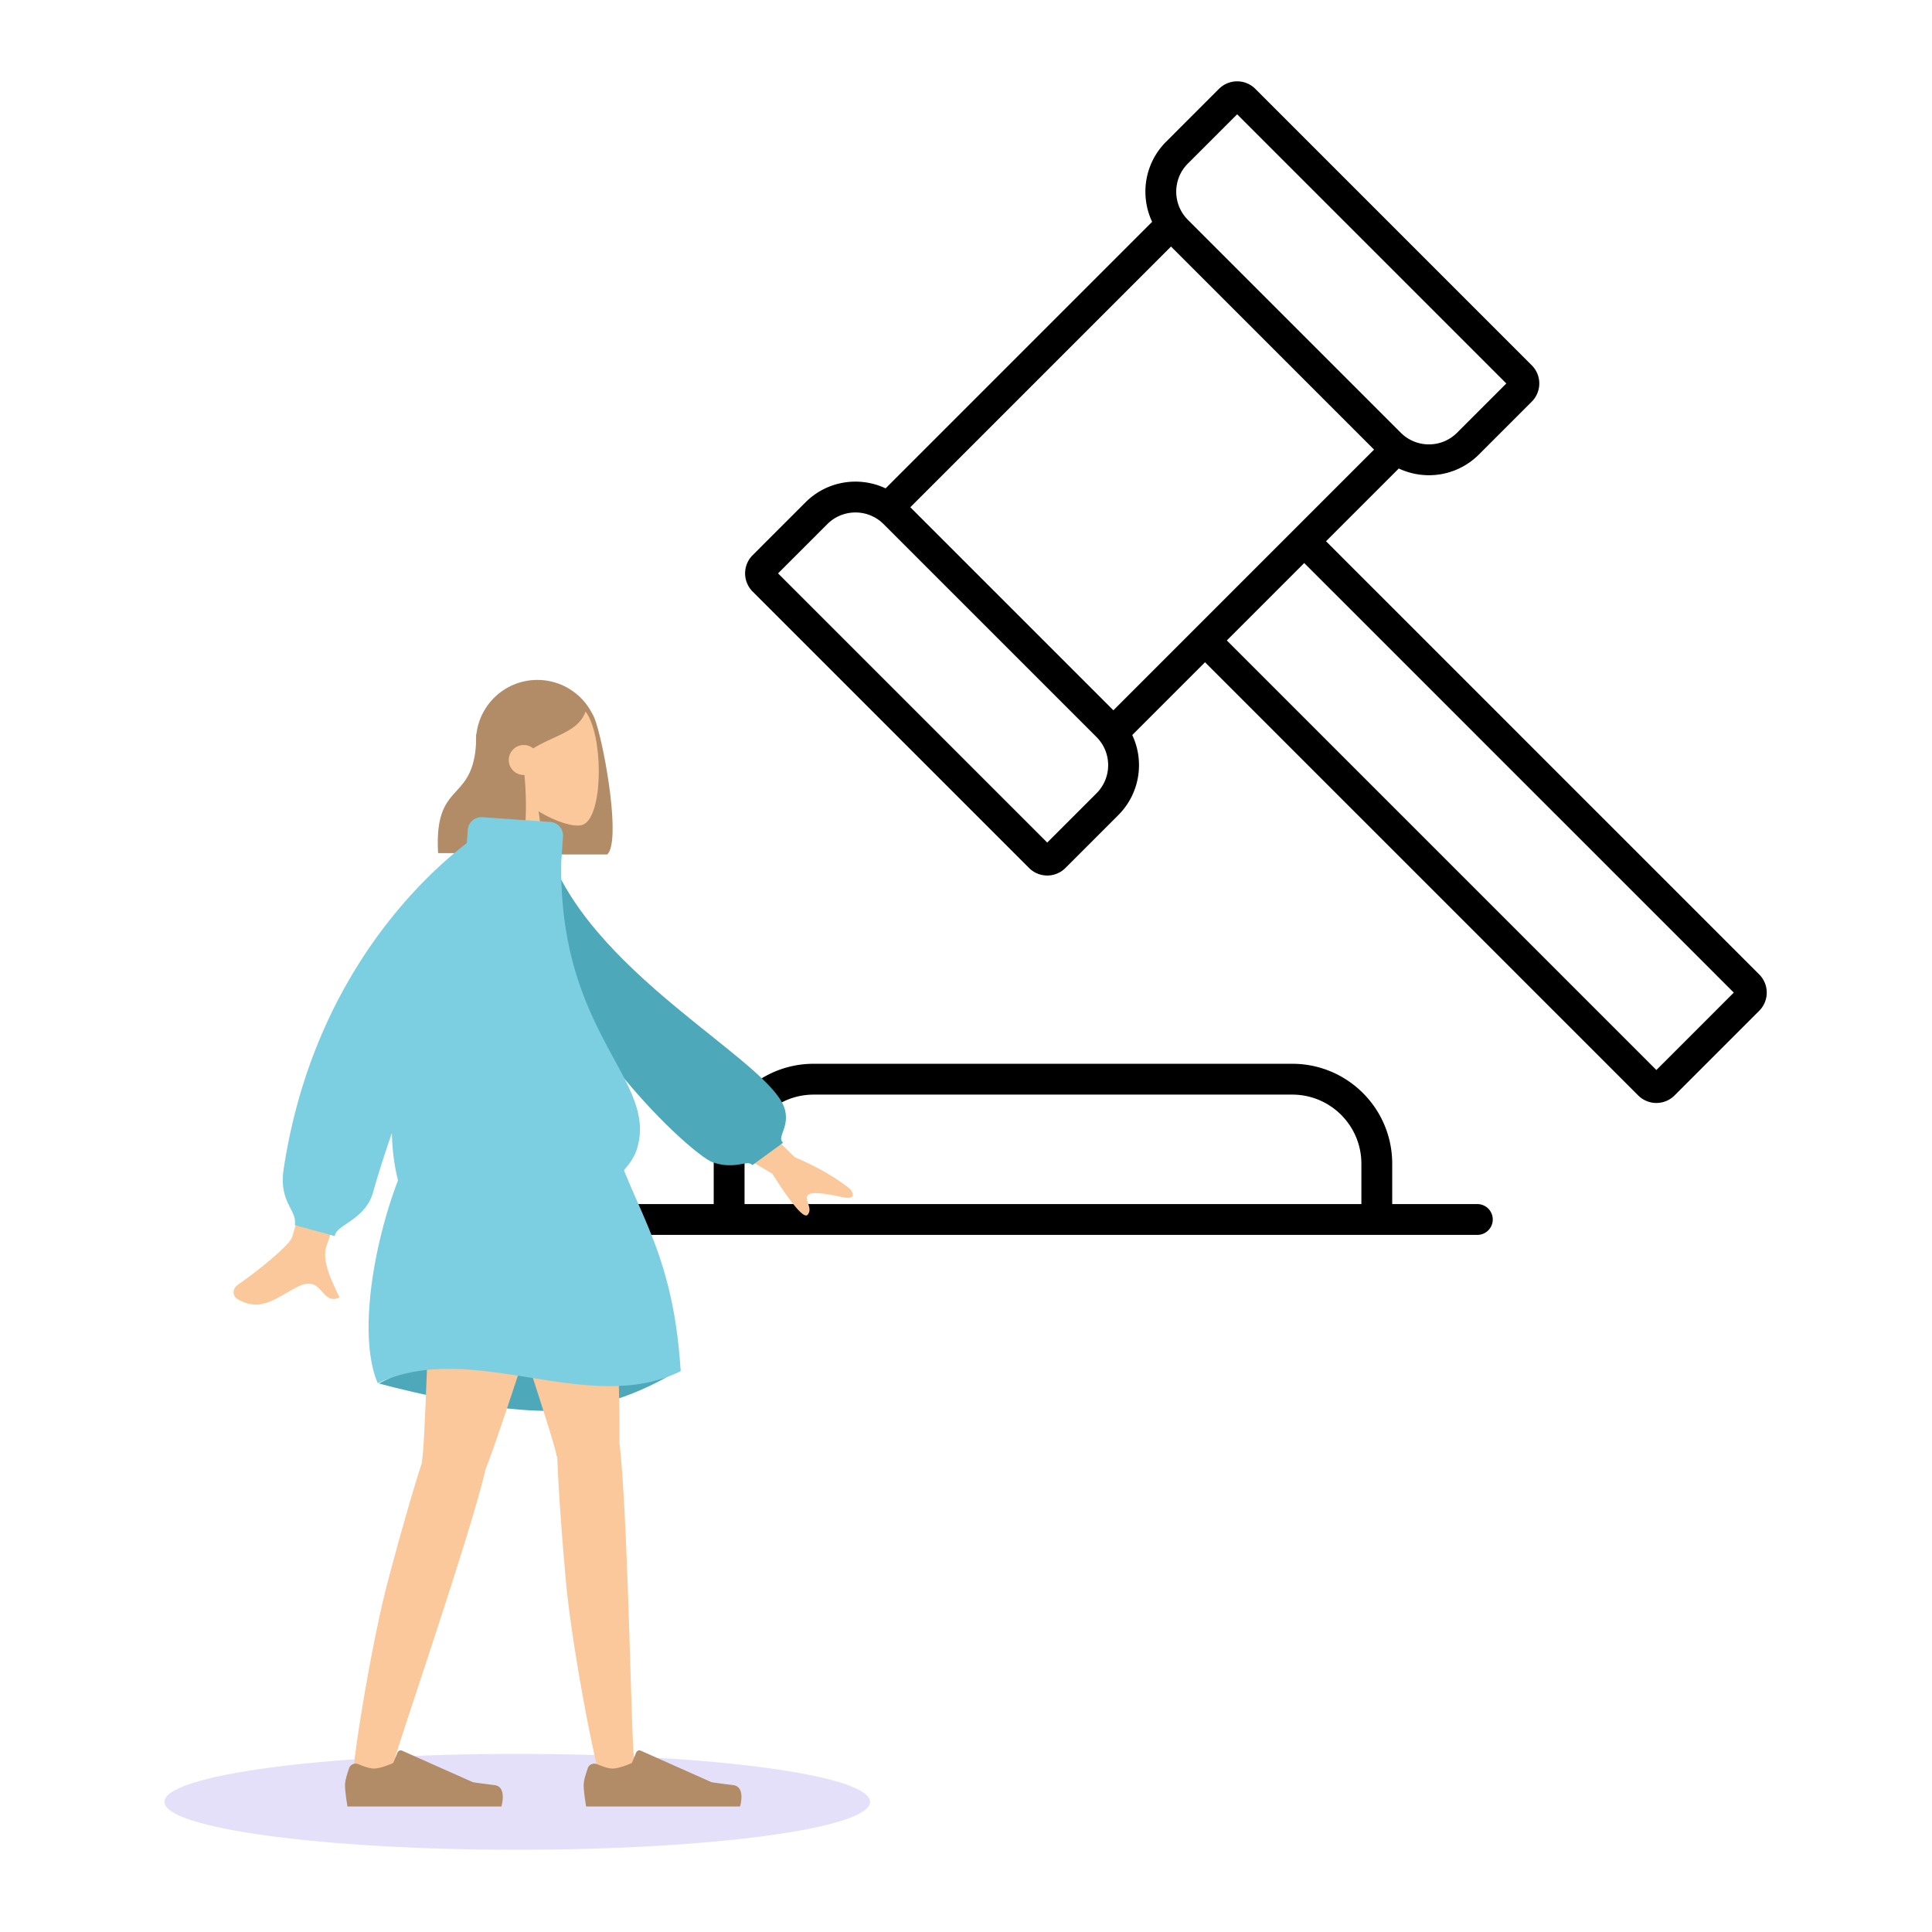
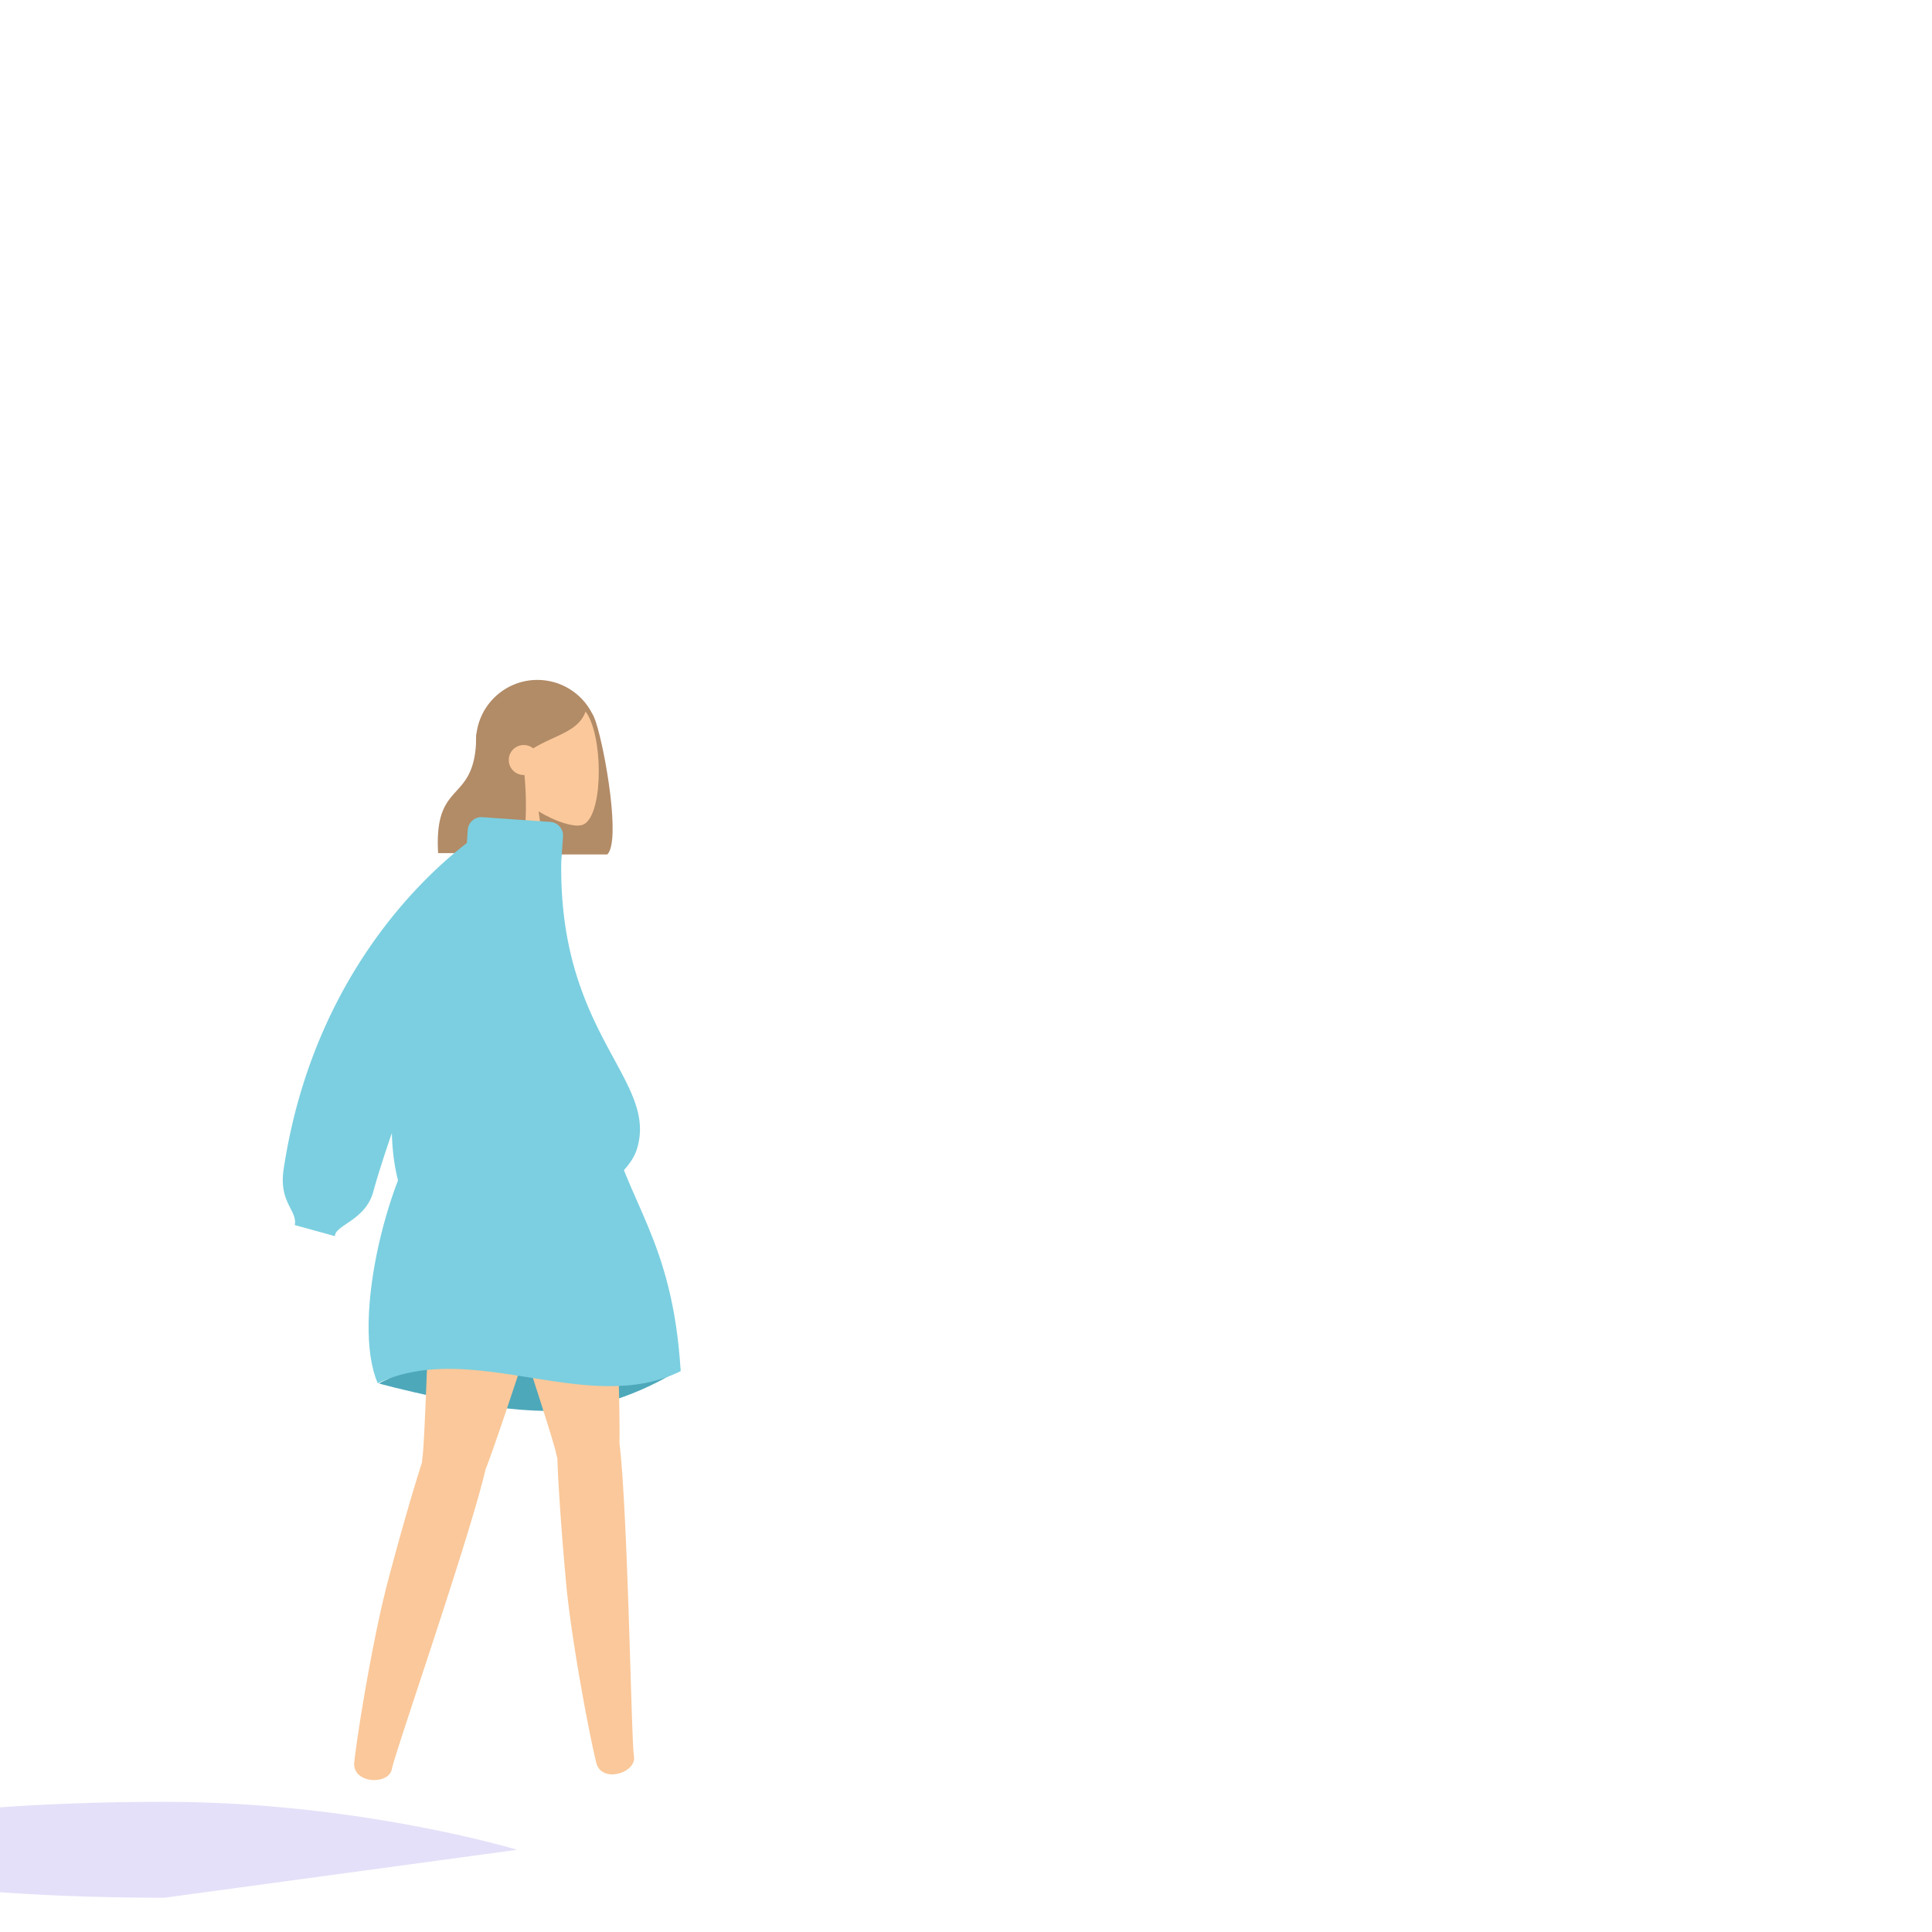
<svg xmlns="http://www.w3.org/2000/svg" width="564" height="564" fill="none">
-   <path fill="#000" fill-rule="evenodd" d="M355.851 25.939a7.5 7.5 0 0 1 10.607 0l80.703 80.704a7.5 7.5 0 0 1 0 10.607l-15.44 15.44c-6.323 6.324-15.731 7.681-23.379 4.073L387.1 158.005l126.461 126.461a7.5 7.5 0 0 1 0 10.606l-24.716 24.717a7.5 7.5 0 0 1-10.607 0L351.777 193.328l-21.242 21.243c3.608 7.647 2.25 17.056-4.073 23.378l-15.441 15.441a7.5 7.5 0 0 1-10.606 0l-80.704-80.704a7.5 7.5 0 0 1 0-10.606l15.44-15.441c6.323-6.323 15.731-7.681 23.379-4.073l77.808-77.808c-3.608-7.647-2.25-17.055 4.073-23.378zm-14.002 46.036 59.276 59.277-23.566 23.566-.005.005-.005.005-28.947 28.948-.007.007-.007.007-23.564 23.564-59.277-59.277zm16.292 114.99 125.4 125.399 22.595-22.595-125.4-125.4zm3.014-153.601-14.38 14.38c-4.538 4.537-4.538 11.893-.001 16.43l62.153 62.152c4.537 4.538 11.893 4.537 16.43 0l14.38-14.38zm-103.21 119.639c-4.537-4.537-11.892-4.537-16.43 0l-14.38 14.38 78.583 78.582 14.38-14.38c4.537-4.536 4.537-11.893 0-16.429zm-20.417 166.542c-11.143 0-20.177 9.034-20.177 20.178V351.5h180.072v-11.777c0-11.144-9.034-20.178-20.177-20.178zM406.423 351.5v-11.777c0-16.114-13.063-29.178-29.177-29.178H237.528c-16.114 0-29.177 13.064-29.177 29.178V351.5H183.5a4.5 4.5 0 1 0 0 9h247.774a4.5 4.5 0 0 0 0-9z" clip-rule="evenodd" />
-   <path fill="#5232DB" d="M151 540c56.885 0 103-6.268 103-14s-46.115-14-103-14-103 6.268-103 14 46.115 14 103 14" opacity=".15" />
+   <path fill="#5232DB" d="M151 540s-46.115-14-103-14-103 6.268-103 14 46.115 14 103 14" opacity=".15" />
  <path fill="#B28B67" fill-rule="evenodd" d="M156.882 198.484c-9.9 0-17.925 8.026-17.925 17.925v15.08c0 8.979 6.602 16.417 15.217 17.722l.013.221h23.103c3.929-3.835-.511-29.842-3.28-38.462-.402-1.251-.791-2.141-1.173-2.737-2.972-5.788-9.001-9.749-15.955-9.749" clip-rule="evenodd" />
  <path fill="#FAC89A" fill-rule="evenodd" d="M157.229 236.876c5.158 3.107 10.227 4.607 12.607 3.995 5.966-1.537 6.515-23.339 1.898-31.934-4.616-8.596-28.349-12.342-29.545 4.688-.416 5.91 2.069 11.185 5.74 15.489l-6.582 30.646h19.12z" clip-rule="evenodd" />
  <path fill="#B28B67" fill-rule="evenodd" d="M139.659 213.725c.555-.548 1.092-1.079 1.625-1.554l-.026-.618s6.001-12.272 15.226-12.272c9.218 0 12.133 4.28 14.61 7.919l.007.01c-1.296 4.442-5.202 6.239-9.62 8.272-1.901.875-3.898 1.793-5.822 2.985a4.36 4.36 0 0 0-2.761-.978 4.38 4.38 0 0 0-4.381 4.377 4.38 4.38 0 0 0 4.58 4.372c.881 9.452.528 20.246-2.097 22.809h-23.103c-.663-11.51 2.317-14.794 5.363-18.149 2.866-3.157 5.79-6.378 5.79-16.574z" clip-rule="evenodd" />
  <path fill="#4DA8BA" fill-rule="evenodd" d="M110.602 403.866s28.667 8.009 49.466 8.009 38.639-12.334 38.639-12.334-28.054-8.221-46.207-8.221-41.898 12.546-41.898 12.546" clip-rule="evenodd" />
  <path fill="#FAC89A" fill-rule="evenodd" d="M162.695 425.519a4.5 4.5 0 0 1-.293-.972c-1.303-7.097-28.495-86.043-30.117-99.867l45.322 8.248c1.233 10.51 3.562 75.485 3.22 88.301 2.508 20.772 3.44 86.734 4.237 91.437.839 4.947-9.524 8.056-11.01 1.891-2.364-9.809-7.361-36.671-8.828-52.785-1.376-15.106-2.272-28.635-2.531-36.253" clip-rule="evenodd" />
  <path fill="#FAC89A" fill-rule="evenodd" d="M123.221 426.838a4.5 4.5 0 0 1 .057-1.014c1.205-7.113 2.674-85.019 5.882-98.564l39.767 17.659c-2.438 10.299-22.49 72.153-27.199 84.08-4.753 20.376-26.455 82.681-27.315 87.373-.906 4.936-11.708 4.319-10.994-1.982 1.136-10.026 5.635-36.976 9.771-52.62 3.878-14.666 7.666-27.685 10.031-34.932" clip-rule="evenodd" />
-   <path fill="#B28B67" fill-rule="evenodd" d="M174.338 515.028c-1.077-.457-2.351.018-2.741 1.122-.555 1.574-1.209 3.69-1.209 4.928 0 2.152.718 6.282.718 6.282h44.933s1.752-5.784-2.022-6.245-6.27-.833-6.27-.833l-20.694-9.215a1 1 0 0 0-1.331.532l-1.263 3.059s-3.493 1.628-5.677 1.628c-1.209 0-3.045-.664-4.444-1.258m-69.671 0c-1.078-.457-2.351.018-2.741 1.122-.556 1.574-1.209 3.69-1.209 4.928 0 2.152.718 6.282.718 6.282h44.933s1.752-5.784-2.022-6.245-6.27-.833-6.27-.833l-20.694-9.215a1 1 0 0 0-1.331.532l-1.263 3.059s-3.493 1.628-5.677 1.628c-1.209 0-3.045-.664-4.444-1.258" clip-rule="evenodd" />
  <path fill="#7BCFE0" fill-rule="evenodd" d="M126.21 325.807s26.943-7.7 50.987 0c5.576 25.415 19.127 35.502 21.51 74.468-27.087 13.443-60.547-9.588-88.43 3.522-7.967-18.338 3.186-62.501 15.933-77.99" clip-rule="evenodd" />
-   <path fill="#FAC89A" fill-rule="evenodd" d="m209.456 315.833 22.568 21.991q9.85 4.197 16.141 9.268c.943 1.137 1.97 3.314-2.468 2.34s-9.149-1.8-9.983-.359 1.623 3.651.082 5.537q-1.542 1.887-10.368-12.001l-23.467-13.821zM99.1 295.929s-11.665 60.887-14 65.618c-1.141 2.313-9.588 9.34-15.45 13.355-2.353 1.611-1.379 3.673-.49 4.221 7.228 4.455 11.987-.813 18.243-3.72 6.854-3.185 6.275 5.808 11.708 3.38-1.668-3.735-5.57-10.685-3.726-15.248 1.23-3.043 21.159-67.541 21.159-67.541z" clip-rule="evenodd" />
-   <path fill="#4DA8BA" fill-rule="evenodd" d="m152.257 246.495 6.889-1.18c10.852 38.318 66.61 64.437 70.032 78.761 1.256 5.254-2.529 7.909-.574 9.509l-8.954 6.548c-1.517-1.768-4.752 1.465-11.51-.796-6.757-2.261-55.883-47.47-55.883-92.842" clip-rule="evenodd" />
  <path fill="#7BCFE0" fill-rule="evenodd" d="M140.816 238.553a4 4 0 0 0-4.269 3.711l-.27 3.847c-12.964 9.966-45.097 39.745-53.47 95.182-.88 5.823.711 8.942 1.982 11.434.87 1.705 1.59 3.117 1.266 4.9l11.719 3.231c0-1.317 1.477-2.318 3.382-3.61 2.771-1.879 6.448-4.372 7.807-9.342 1.289-4.711 3.176-10.594 5.43-17.14.213 8.669 1.859 16.641 5.444 23.244 8.944 16.473 60.633-1.593 66.033-18.398 2.882-8.968-1.207-16.497-6.615-26.454-6.864-12.639-15.854-29.192-15.41-57.567l.517-7.384a4 4 0 0 0-3.711-4.269z" clip-rule="evenodd" />
</svg>